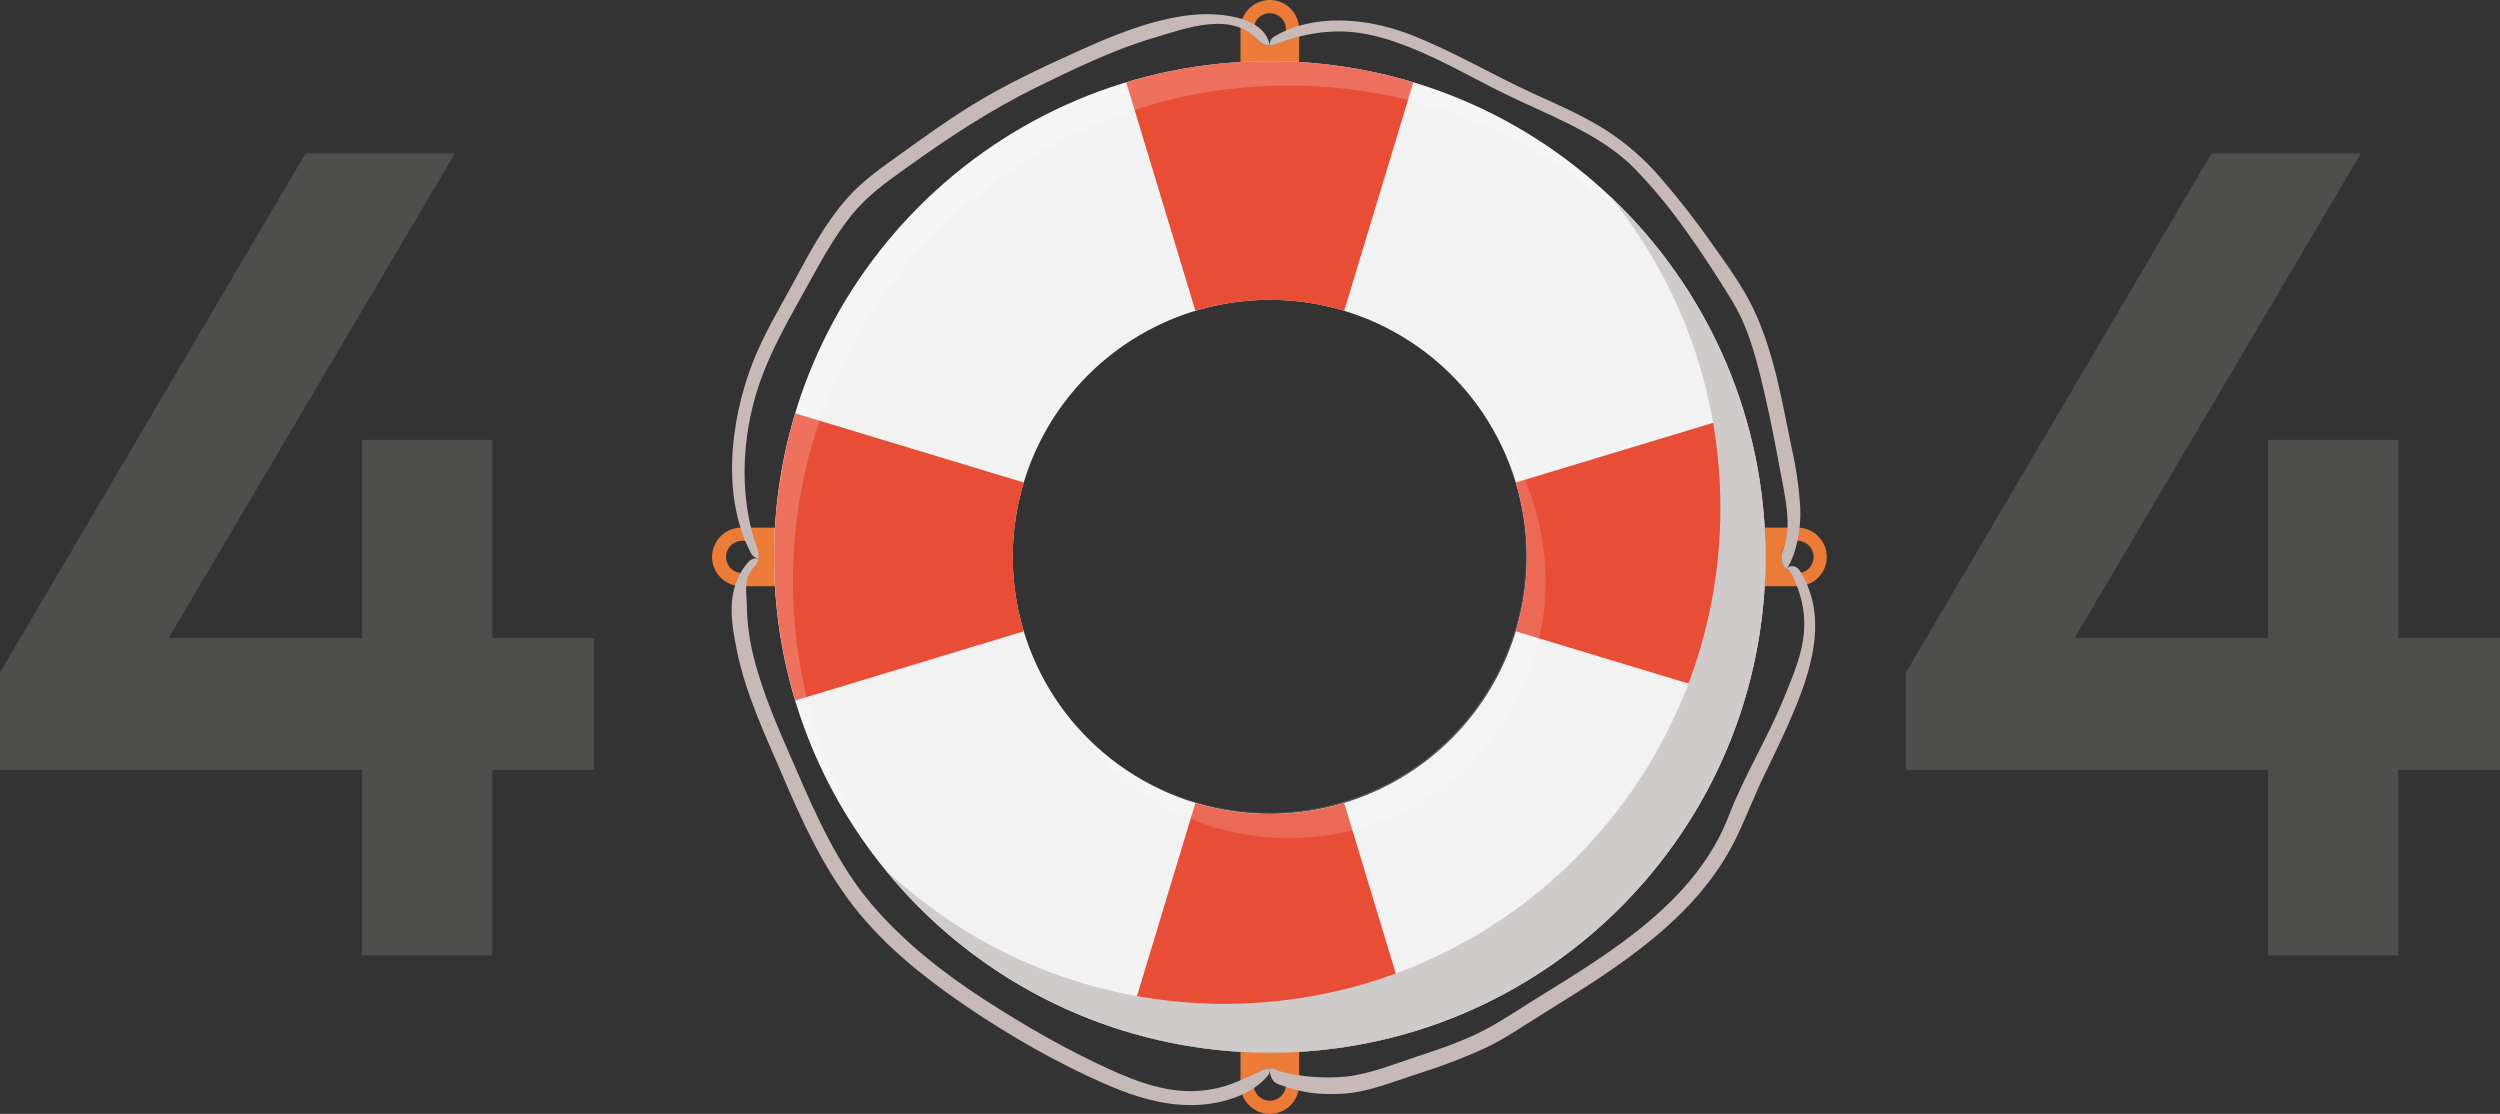
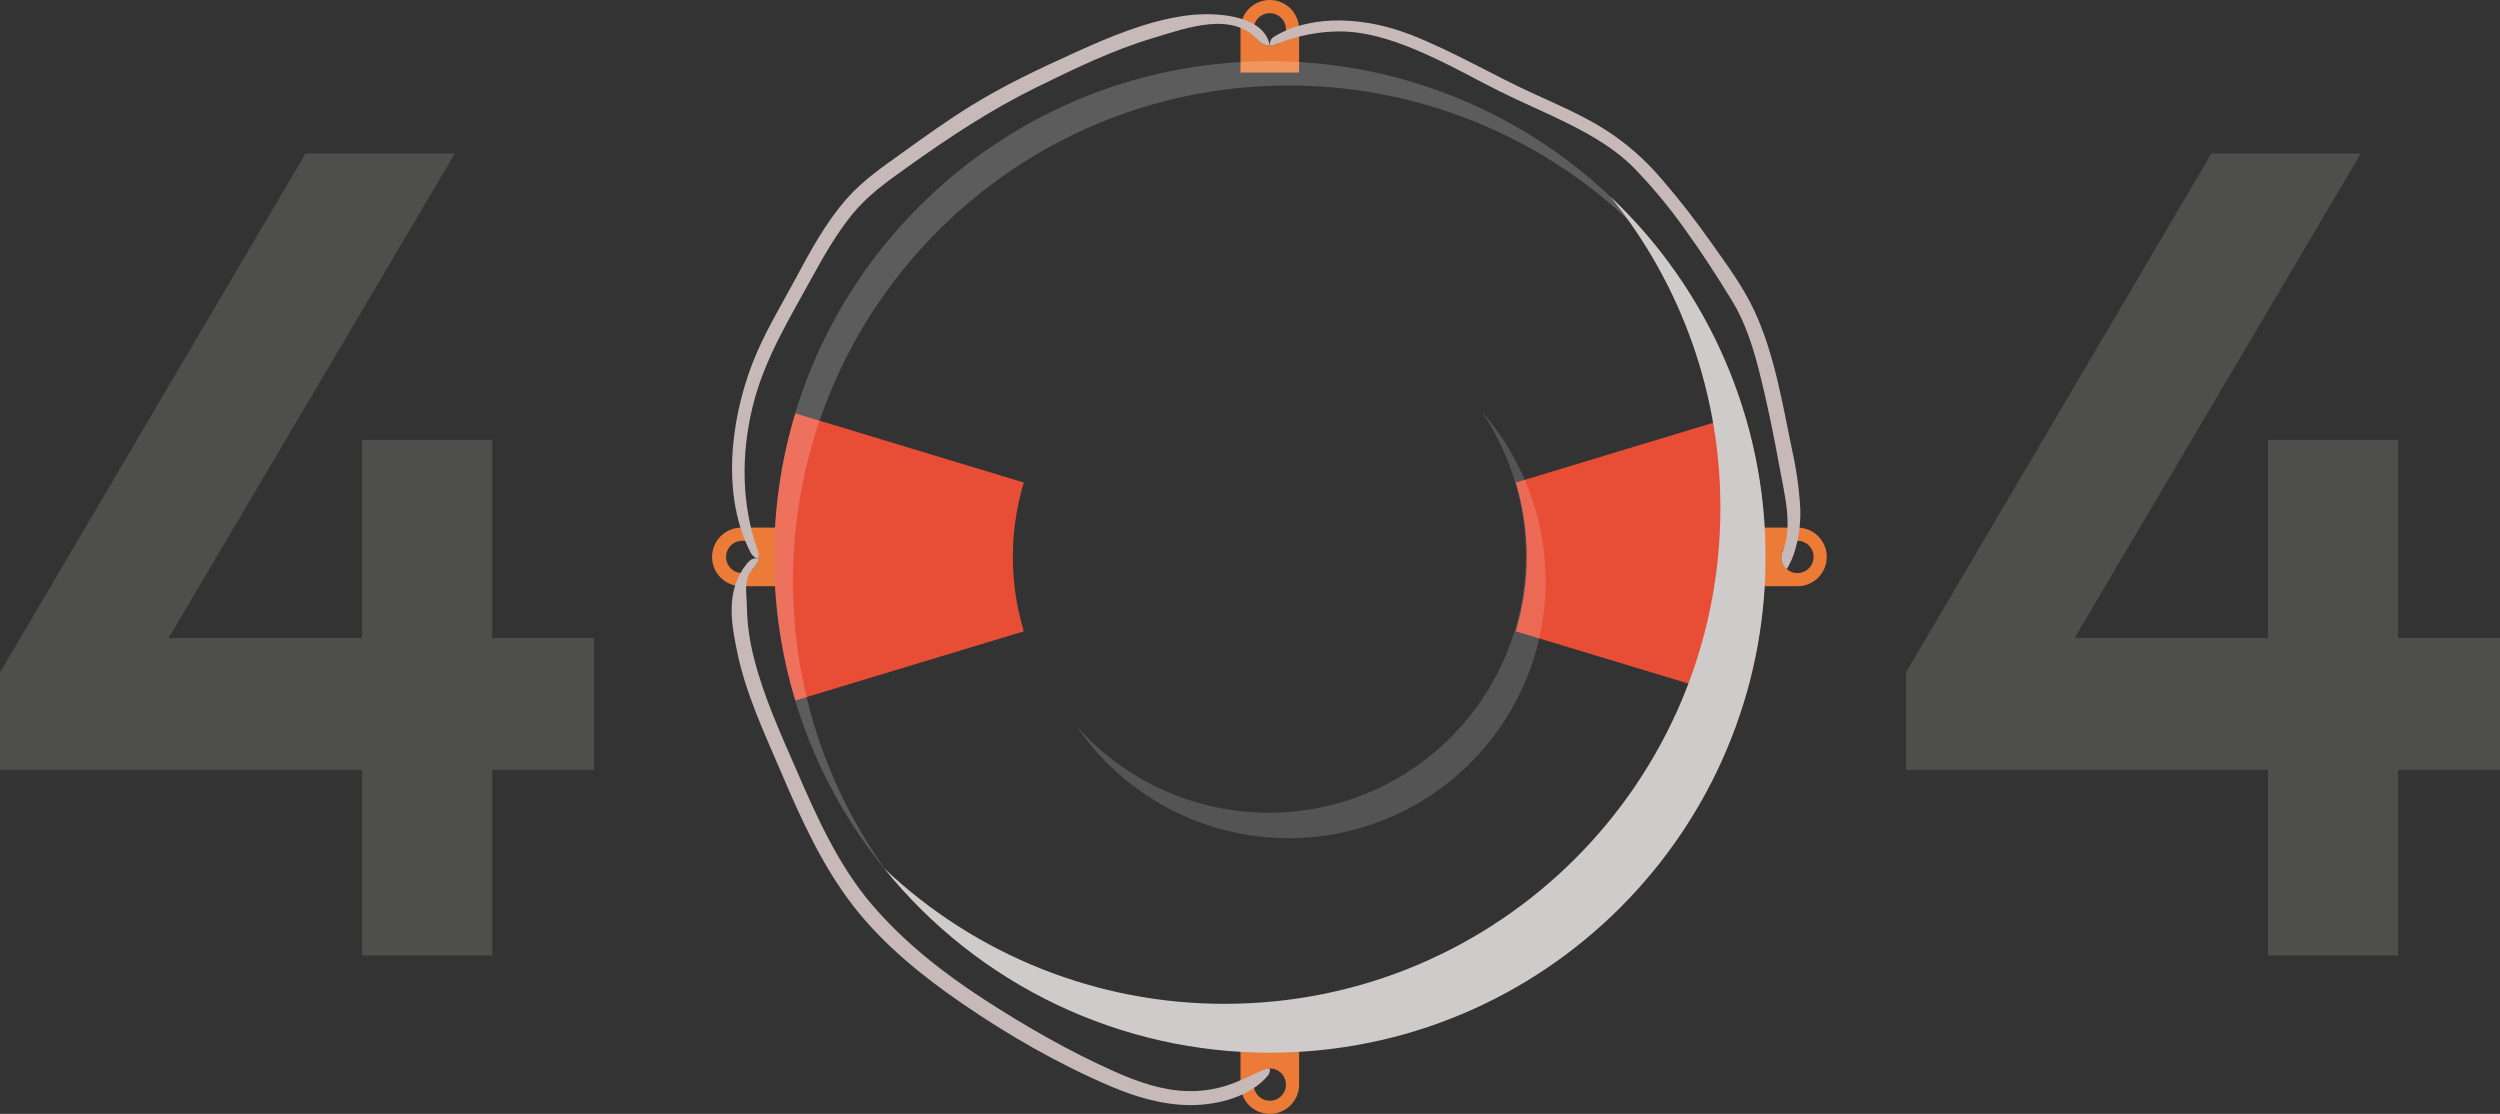
<svg xmlns="http://www.w3.org/2000/svg" width="505" height="225" viewBox="0 0 505 225" fill="none">
  <rect x="0" y="0" width="505" height="225" fill="#333333" stroke="none" />
  <path opacity="0.18" d="M73.143 193V155.509H0V135.837L61.714 31H91.886L34.057 128.894H73.143V88.857H99.429V128.894H120V155.509H99.429V193H73.143Z" fill="#CBC8C7" />
  <path opacity="0.18" d="M458.143 193V155.509H385V135.837L446.714 31H476.886L419.057 128.894H458.143V88.857H484.429V128.894H505V155.509H484.429V193H458.143Z" fill="#CBC8C7" />
  <g clip-path="url(#clip0)">
    <path d="M369.009 112.496C369.008 110.927 368.384 109.423 367.275 108.314C366.166 107.204 364.662 106.581 363.093 106.58H354.363V118.416H363.106C364.674 118.412 366.176 117.787 367.282 116.677C368.389 115.567 369.01 114.063 369.009 112.496ZM366.346 112.496C366.347 113.141 366.156 113.772 365.798 114.309C365.44 114.847 364.931 115.265 364.334 115.513C363.738 115.76 363.082 115.825 362.449 115.699C361.816 115.574 361.234 115.263 360.777 114.807C360.321 114.35 360.01 113.768 359.885 113.135C359.759 112.502 359.824 111.846 360.071 111.25C360.319 110.653 360.737 110.144 361.275 109.786C361.812 109.428 362.443 109.237 363.088 109.238C363.952 109.238 364.781 109.581 365.392 110.192C366.003 110.803 366.346 111.632 366.346 112.496Z" fill="#EC7B38" />
    <path d="M149.92 106.58C149.13 106.558 148.342 106.695 147.605 106.983C146.868 107.27 146.197 107.703 145.63 108.255C145.063 108.806 144.612 109.466 144.304 110.195C143.996 110.924 143.838 111.707 143.838 112.498C143.838 113.289 143.996 114.072 144.304 114.801C144.612 115.53 145.063 116.189 145.63 116.741C146.197 117.293 146.868 117.725 147.605 118.013C148.342 118.301 149.13 118.438 149.92 118.416H158.646V106.58H149.92ZM146.663 112.496C146.664 111.851 146.856 111.22 147.215 110.685C147.574 110.149 148.083 109.731 148.68 109.485C149.276 109.239 149.931 109.175 150.564 109.301C151.196 109.428 151.777 109.739 152.233 110.195C152.689 110.651 152.999 111.233 153.124 111.865C153.25 112.498 153.185 113.154 152.938 113.749C152.691 114.345 152.273 114.854 151.737 115.213C151.2 115.571 150.57 115.762 149.925 115.762C149.496 115.762 149.071 115.677 148.675 115.513C148.279 115.349 147.92 115.108 147.617 114.805C147.314 114.502 147.073 114.141 146.91 113.745C146.746 113.349 146.662 112.924 146.663 112.496Z" fill="#EC7B38" />
    <path d="M256.5 0C254.93 0 253.424 0.624 252.314 1.734C251.204 2.844 250.58 4.35 250.58 5.92V14.646H262.421V5.92C262.421 4.35 261.797 2.844 260.687 1.734C259.576 0.624 258.071 0 256.5 0V0ZM256.5 2.663C257.145 2.663 257.776 2.854 258.312 3.212C258.849 3.57 259.267 4.08 259.514 4.675C259.761 5.271 259.826 5.927 259.7 6.56C259.575 7.192 259.264 7.773 258.809 8.23C258.353 8.686 257.772 8.997 257.14 9.124C256.507 9.25 255.851 9.186 255.255 8.94C254.659 8.694 254.149 8.276 253.79 7.74C253.431 7.204 253.239 6.574 253.238 5.929C253.238 5.064 253.582 4.234 254.194 3.621C254.805 3.009 255.635 2.664 256.5 2.663Z" fill="#EC7B38" />
    <path d="M250.58 219.084C250.58 220.654 251.204 222.16 252.314 223.27C253.424 224.381 254.93 225.004 256.5 225.004C258.071 225.004 259.576 224.381 260.687 223.27C261.797 222.16 262.421 220.654 262.421 219.084V210.363H250.58V219.084ZM256.5 222.346C255.856 222.345 255.227 222.153 254.691 221.795C254.156 221.436 253.739 220.927 253.494 220.331C253.248 219.735 253.184 219.08 253.311 218.449C253.437 217.817 253.748 217.237 254.205 216.782C254.661 216.327 255.242 216.018 255.874 215.893C256.506 215.768 257.161 215.833 257.756 216.081C258.35 216.328 258.859 216.746 259.216 217.282C259.573 217.819 259.763 218.449 259.762 219.093C259.762 219.521 259.677 219.944 259.513 220.339C259.348 220.734 259.108 221.093 258.805 221.395C258.502 221.697 258.143 221.937 257.747 222.1C257.352 222.263 256.928 222.347 256.5 222.346Z" fill="#EC7B38" />
-     <path d="M256.499 12.36C201.192 12.36 156.359 57.184 156.359 112.496C156.359 167.807 201.184 212.64 256.499 212.64C311.815 212.64 356.639 167.816 356.639 112.496C356.639 57.175 311.806 12.36 256.499 12.36ZM256.499 164.407C246.23 164.407 236.19 161.362 227.651 155.656C219.112 149.951 212.457 141.841 208.527 132.353C204.597 122.865 203.568 112.425 205.572 102.352C207.576 92.28 212.521 83.028 219.783 75.766C227.045 68.504 236.297 63.558 246.369 61.555C256.442 59.551 266.882 60.58 276.37 64.51C285.858 68.44 293.968 75.095 299.674 83.634C305.379 92.173 308.425 102.212 308.425 112.482C308.425 126.254 302.954 139.461 293.216 149.199C283.478 158.937 270.271 164.407 256.499 164.407Z" fill="#F2F2F2" />
    <path d="M308.407 112.496C308.407 117.588 307.659 122.652 306.188 127.527L352.343 141.494C358.036 122.582 358.036 102.413 352.343 83.502L306.188 97.468C307.658 102.342 308.406 107.405 308.407 112.496Z" fill="#E84E35" />
-     <path d="M227.502 16.629L241.468 62.785C251.271 59.838 261.724 59.838 271.527 62.785L285.498 16.629C266.585 10.937 246.415 10.937 227.502 16.629Z" fill="#E84E35" />
    <path d="M204.593 112.496C204.593 107.405 205.341 102.342 206.812 97.468L160.656 83.502C154.964 102.413 154.964 122.582 160.656 141.494L206.812 127.527C205.34 122.652 204.593 117.588 204.593 112.496Z" fill="#E84E35" />
-     <path d="M285.498 208.371L271.527 162.215C261.725 165.168 251.271 165.168 241.468 162.215L227.502 208.371C246.415 214.063 266.585 214.063 285.498 208.371Z" fill="#E84E35" />
    <g opacity="0.4">
      <path opacity="0.4" d="M260.321 169.316C270.3 169.316 280.067 166.441 288.453 161.033C296.839 155.625 303.489 147.914 307.605 138.824C311.721 129.735 313.13 119.651 311.663 109.781C310.196 99.911 305.914 90.673 299.332 83.173C306.713 94.092 309.666 107.408 307.592 120.423C305.519 133.438 298.574 145.177 288.166 153.262C277.758 161.346 264.665 165.171 251.542 163.959C238.419 162.748 226.247 156.592 217.494 146.74C222.256 153.704 228.646 159.401 236.11 163.335C243.573 167.27 251.884 169.323 260.321 169.316Z" fill="white" />
      <path opacity="0.5" d="M160.181 117.413C160.181 62.106 205.005 17.273 260.321 17.273C275.047 17.258 289.594 20.498 302.923 26.761C316.251 33.024 328.03 42.155 337.418 53.501C328.132 40.747 315.959 30.371 301.896 23.221C287.832 16.07 272.276 12.349 256.5 12.36C201.193 12.36 156.359 57.184 156.359 112.496C156.325 135.838 164.479 158.454 179.402 176.403C166.882 159.285 160.149 138.62 160.181 117.413Z" fill="white" />
    </g>
    <g style="mix-blend-mode:multiply">
      <g style="mix-blend-mode:multiply">
        <path d="M325.33 39.765C339.719 57.554 347.554 79.75 347.52 102.63C347.52 157.937 302.696 202.77 247.38 202.77C221.772 202.805 197.13 192.993 178.555 175.365C187.931 187.014 199.801 196.411 213.291 202.863C226.781 209.315 241.547 212.657 256.5 212.644C311.807 212.644 356.64 167.82 356.64 112.5C356.657 98.882 353.888 85.404 348.503 72.896C343.119 60.388 335.233 49.113 325.33 39.765Z" fill="#CFCBCA" />
      </g>
    </g>
    <path d="M257.995 8.814C263.018 6.835 268.832 5.867 274.224 6.595C279.39 7.292 284.352 9.258 289.056 11.415C293.761 13.572 298.212 16.075 302.814 18.387C307.417 20.699 312.276 22.705 316.932 25.044C321.587 27.383 326.323 30.134 330.037 33.893C333.89 37.868 337.423 42.141 340.604 46.67C343.871 51.206 346.906 55.91 349.827 60.672C352.436 64.924 353.963 69.624 355.206 74.43C356.914 81.043 358.277 87.825 359.502 94.544C360.518 100.1 362.28 106.739 359.914 111.79C359.77 112.342 359.792 112.924 359.976 113.463C360.089 114.063 360.431 114.595 360.931 114.945C363.016 111.639 363.806 106.566 363.66 102.781C363.428 98.709 362.86 94.664 361.96 90.687C360.007 81.287 358.432 71.457 354.336 62.696C352.117 57.908 348.801 53.465 345.77 49.156C342.615 44.682 339.255 40.337 335.674 36.197C332.37 32.288 328.497 28.899 324.184 26.145C319.746 23.366 314.948 21.263 310.204 19.11C301.66 15.245 293.57 10.358 284.814 6.959C276.408 3.692 265.348 2.521 257.253 7.478C256.419 7.984 256.486 9.178 256.486 9.178C257.063 9.293 257.995 8.814 257.995 8.814Z" fill="#C6B9B8" />
-     <path d="M362.081 116.277C366.838 126.187 363.523 133.172 360.337 141.032C357.044 149.154 352.348 156.641 349.197 164.829C342.576 182.057 325.423 192.394 310.475 201.616C306.969 203.777 303.53 206.143 299.873 208.056C295.528 210.319 290.841 211.908 286.195 213.43C281.548 214.952 276.662 216.98 271.762 217.482C267.434 217.879 263.07 217.547 258.852 216.501C258.04 216.297 257.574 215.711 256.5 215.809C256.5 215.809 256.278 218.299 258.231 219.018C262.868 220.722 266.135 221.197 271.123 220.935C276.2 220.668 281.126 218.6 285.928 217.06C290.728 215.581 295.427 213.795 299.997 211.712C304.098 209.786 307.848 207.141 311.696 204.758C326.679 195.496 342.886 185.51 350.813 169.05C352.85 164.802 354.51 160.391 356.582 156.157C358.801 151.604 361.02 147.041 362.924 142.328C366.364 133.763 368.813 124.194 363.887 115.824C363.812 115.714 363.742 115.6 363.679 115.482C362.964 114.049 361.313 114.107 360.931 114.941C360.918 114.945 361.517 115.127 362.081 116.277Z" fill="#C6B9B8" />
    <path d="M254.893 216.244C252.399 217.367 250.326 218.463 247.703 219.31C245.21 220.09 242.606 220.457 239.994 220.398C234.882 220.322 229.858 218.547 225.233 216.497C216.118 212.454 207.241 207.35 198.876 201.94C190.51 196.53 182.561 190.272 176.069 182.661C169.363 174.801 164.973 164.989 160.899 155.589C157.731 148.302 154.327 140.895 152.365 133.168C151.445 129.718 150.943 126.17 150.869 122.601C150.847 119.849 150.079 116.787 152.201 114.812C152.685 114.368 153.301 113.303 153.137 112.908C153.137 112.908 152.139 112.291 150.918 113.796C146.48 119.215 147.709 125.872 148.921 131.743C150.656 140.131 154.389 148.08 157.757 155.917C161.751 165.344 166.101 174.952 172.429 183.083C178.452 190.827 186.236 197.12 194.278 202.65C203.633 209.09 213.805 214.93 224.261 219.39C229.436 221.609 234.913 223.234 240.571 223.234C245.986 223.234 252.665 221.516 256.175 217.202C256.457 216.801 256.573 216.307 256.499 215.822C255.935 215.814 255.38 215.96 254.893 216.244Z" fill="#C6B9B8" />
    <path d="M153.019 110.996C149.868 102.332 149.606 92.089 152.024 82.17C154.363 72.571 159.485 64.343 164.176 55.777C166.523 51.481 168.991 47.239 172.049 43.426C175.226 39.468 179.176 36.698 183.268 33.773C191.638 27.791 200.031 22.235 209.284 17.677C216.984 13.909 224.715 10.132 232.952 7.673C239.702 5.654 249.036 2.121 254.281 8.308C254.645 8.641 255.076 8.891 255.546 9.04C255.852 9.149 256.176 9.196 256.5 9.178C255.355 2.965 245.405 2.294 239.259 3.191C231.607 4.3 224.254 7.389 217.259 10.563C210.07 13.816 202.818 17.22 196.112 21.378C191.372 24.32 186.832 27.569 182.305 30.831C178.311 33.694 174.352 36.383 171.095 40.08C166.808 44.935 163.683 50.731 160.648 56.39C157.612 62.048 154.239 67.512 151.936 73.534C147.462 85.237 145.722 100.473 151.767 111.883C152.106 112.366 152.592 112.727 153.152 112.913C153.152 112.913 153.524 112.38 153.019 110.996Z" fill="#C6B9B8" />
  </g>
  <defs>
    <clipPath id="clip0">
      <rect width="225" height="225" fill="white" transform="translate(144)" />
    </clipPath>
  </defs>
</svg>